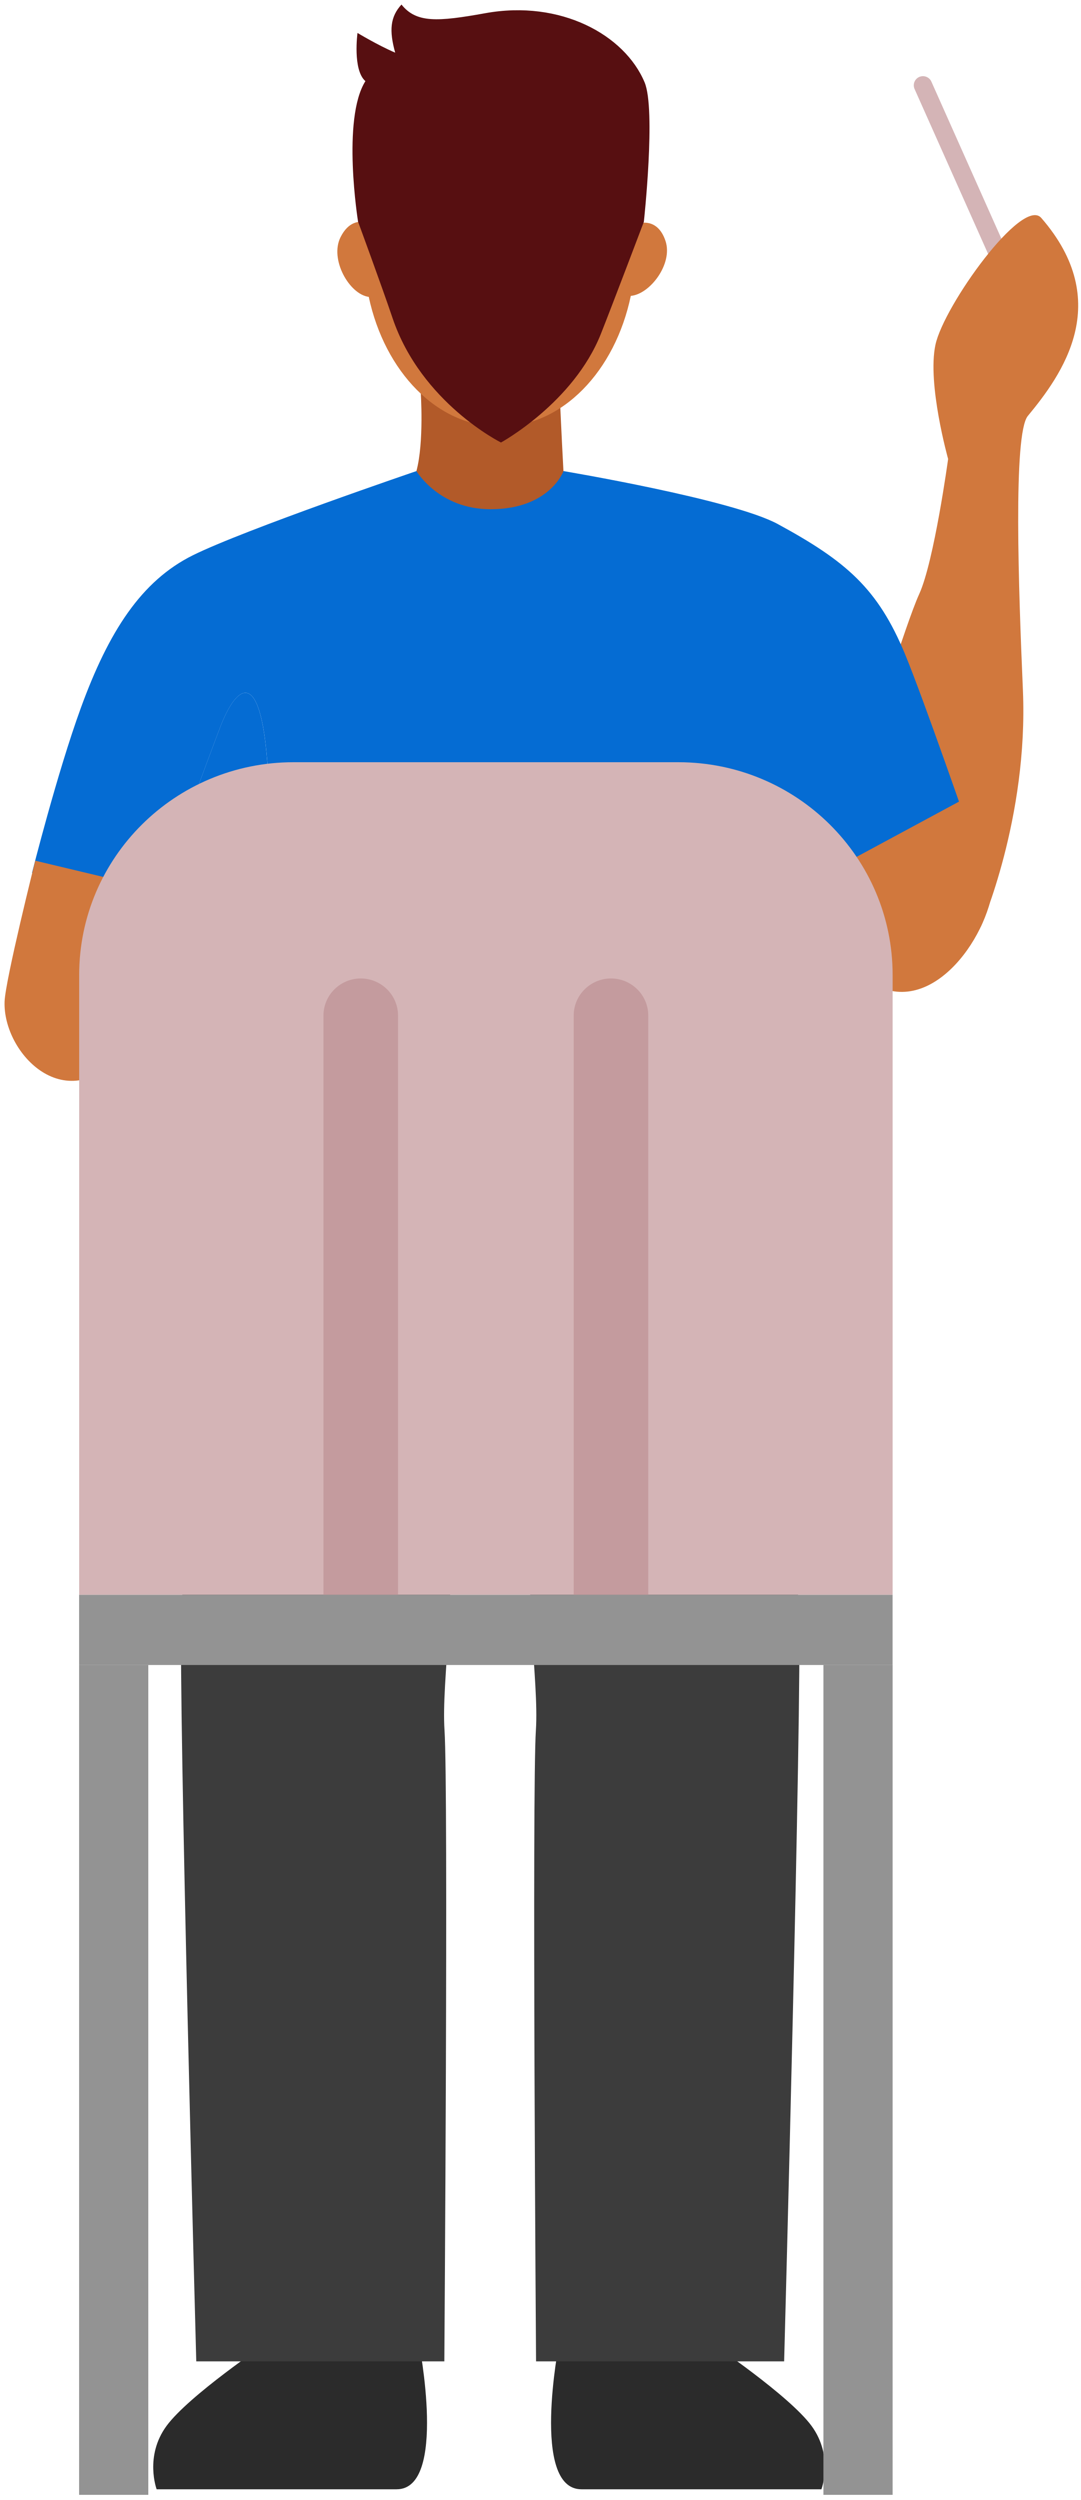
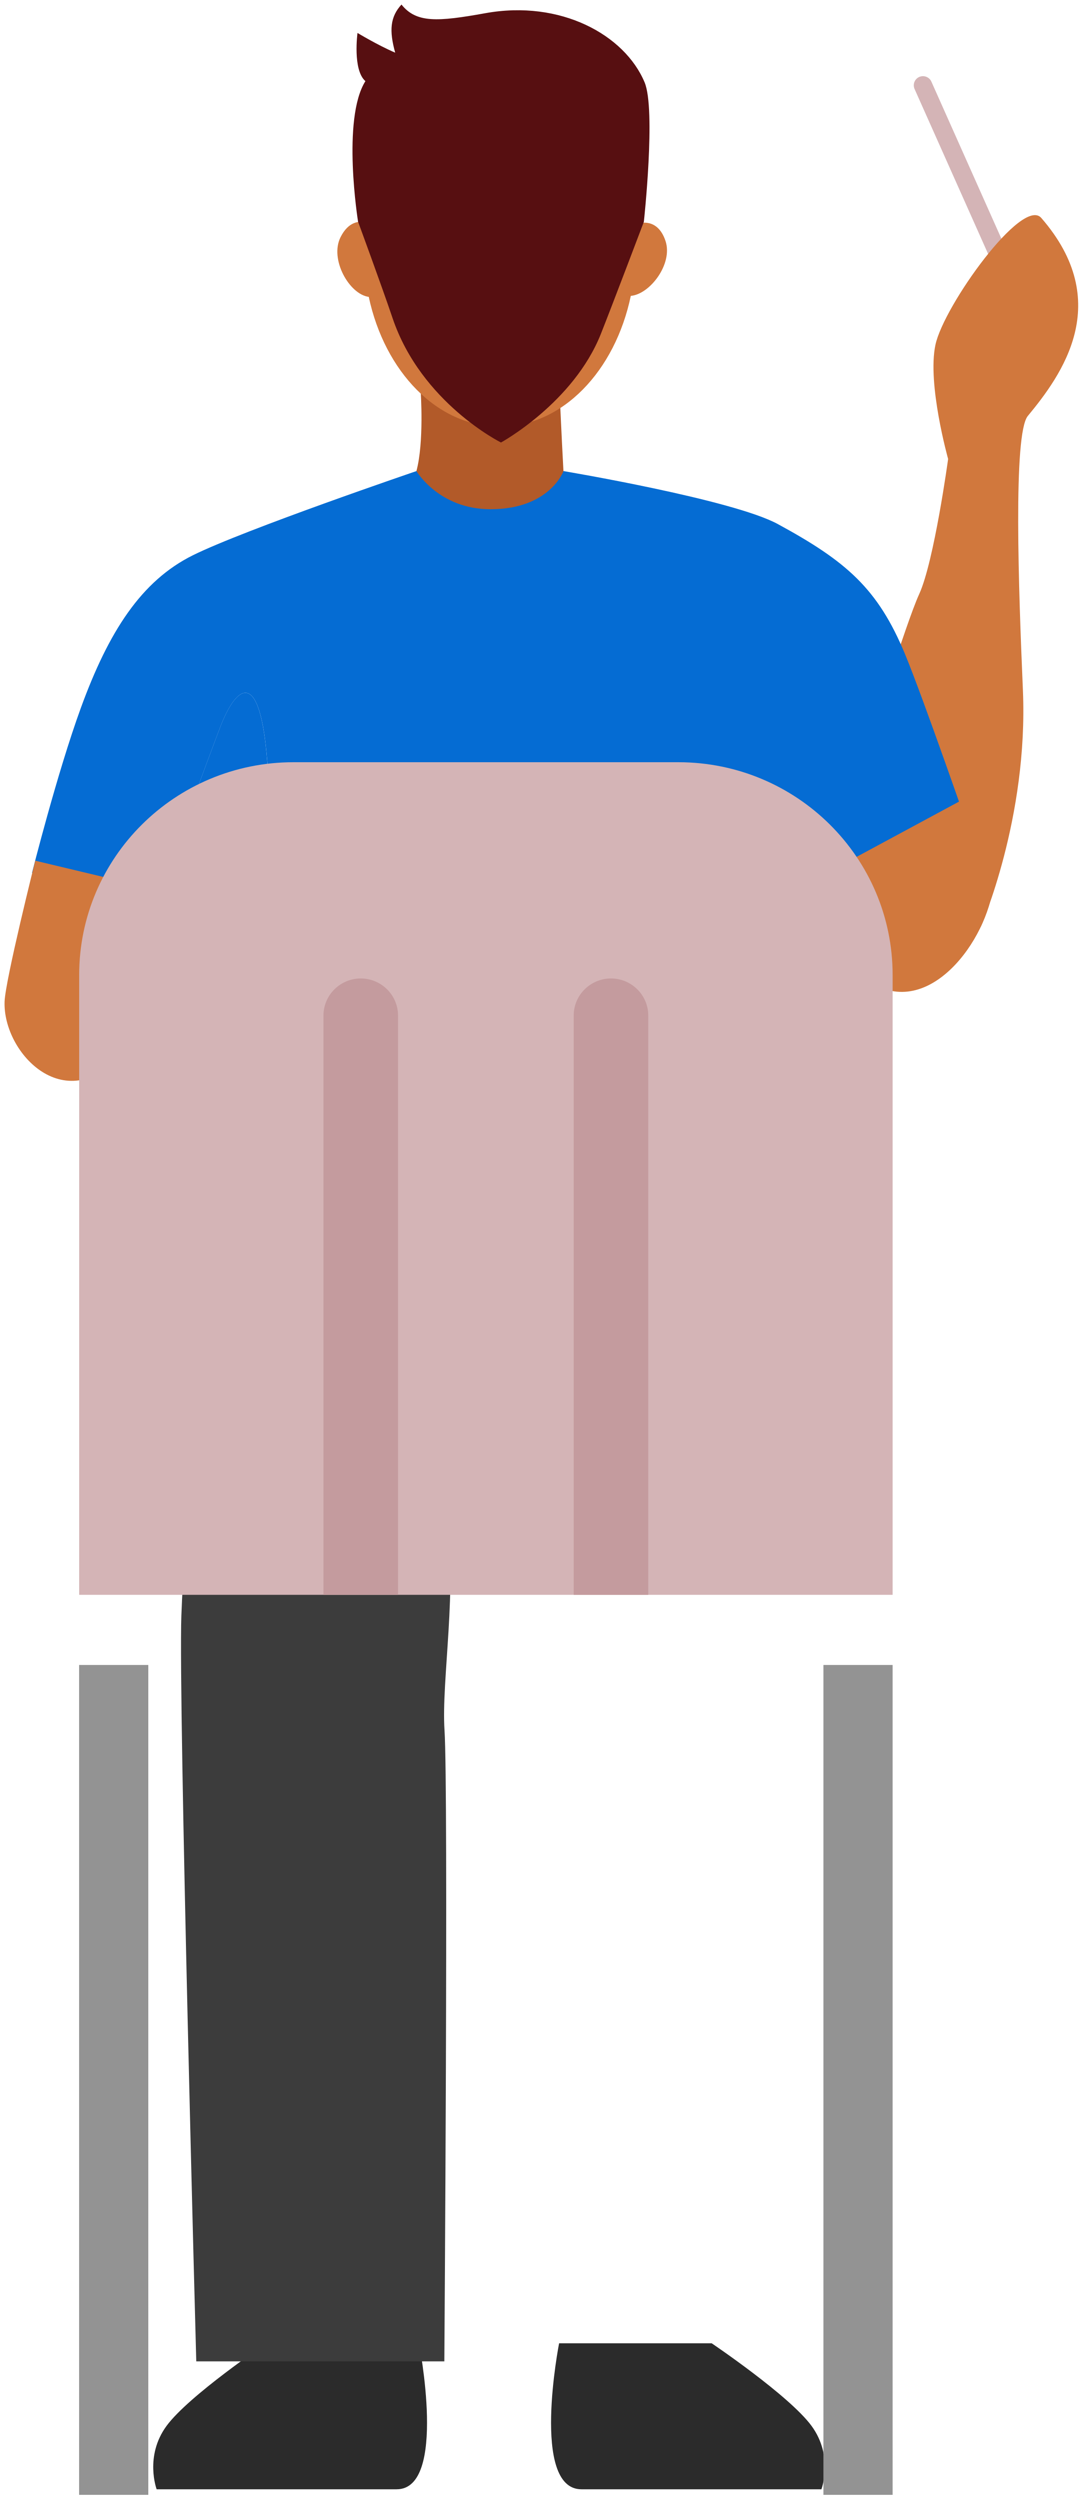
<svg xmlns="http://www.w3.org/2000/svg" width="183" height="423" viewBox="0 0 183 423" fill="none">
  <g id="ooooo">
    <g id="Group">
      <g id="Group_2">
        <path id="Vector" d="M71.22 66.318C71.22 66.318 71.815 74.793 70.494 79.717C69.711 82.632 84.55 95.575 84.55 95.575C84.55 95.575 94.563 86.903 95.385 79.717C95.056 73.65 94.733 66.318 94.733 66.318H71.22Z" fill="#B25A29" />
        <path id="Vector_2" d="M112.667 40.786C111.312 36.695 108.114 37.815 108.114 37.815C108.114 37.815 107.847 38.439 107.507 39.306C106.402 24.072 96.564 12.148 84.589 12.148C73.062 12.148 63.548 23.194 61.852 37.601C60.843 37.387 59.006 37.438 57.657 40.116C55.757 43.881 59.136 49.801 62.425 50.234C65.13 62.891 74.014 72.187 84.589 72.187C95.209 72.187 104.122 62.806 106.787 50.066C110.036 49.784 113.943 44.658 112.667 40.786Z" fill="#D1783D" />
      </g>
      <path id="Vector_3" d="M176.472 59.773C175.689 60.116 174.765 59.761 174.419 58.985L154.823 15.057C154.478 14.28 154.835 13.363 155.617 13.02C156.4 12.676 157.324 13.031 157.67 13.807L177.265 57.736C177.611 58.512 177.254 59.429 176.472 59.773Z" fill="#D4B4B6" />
      <path id="Vector_4" d="M176.279 36.88C173.081 33.2 159.791 51.709 158.362 58.327C156.933 64.945 160.505 77.663 160.505 77.663C160.505 77.663 158.141 94.945 155.624 100.488C153.1 106.025 147.941 124.258 144.544 129.132C141.148 134.011 148.82 162.407 148.82 162.407L166.045 156.797C166.045 156.797 174.096 138.44 173.166 116.78C172.441 99.891 171.483 73.42 174 70.381C179.744 63.442 188.68 51.14 176.279 36.88Z" fill="#D1783D" />
      <g id="Group_3">
        <path id="Vector_5" d="M37.211 123.212C40.114 115.586 43.81 113.572 45.109 127.303C46.407 141.034 48.823 172.334 51.726 183.814C52.134 185.435 52.905 187.36 53.92 189.47H109.667C109.628 188.721 109.549 188.176 109.412 187.928C108.165 185.716 104.973 185.227 98.345 184.985C91.716 184.737 97.556 179.093 103.187 174.923C108.823 170.753 113.132 164.124 114.368 152.447C114.941 147.016 120.367 130.179 120.531 125.598C120.775 118.85 127.205 131.996 128.605 135.412C130.238 139.385 133.039 146.56 134.922 151.406L164.287 141.203C164.287 141.203 156.337 118.243 153.224 110.719C148.615 99.576 143.268 94.979 131.673 88.676C124.001 84.506 95.391 79.711 95.391 79.711C95.391 79.711 93.083 86.166 83.03 86.166C74.287 86.166 70.499 79.711 70.499 79.711C70.499 79.711 41.395 89.621 32.646 93.96C23.909 98.293 18.392 106.875 13.68 119.802C9.649 130.86 5.419 147.703 5.419 147.703L26.364 152.514C28.972 145.418 34.965 129.115 37.211 123.212Z" fill="#056CD3" />
        <path id="Vector_6" d="M98.339 184.985C104.967 185.233 108.16 185.722 109.407 187.928C109.549 188.176 109.628 188.722 109.662 189.47H120.889L123.576 131.563L131.667 152.177L137.536 150.775C135.653 145.925 132.541 139.38 130.913 135.407C129.263 131.377 126.27 126.453 123.866 120.927C121.144 114.669 118.179 114.056 117.436 119.824C116.256 128.997 115.247 144.073 114.362 152.441C113.126 164.118 108.817 170.747 103.181 174.917C97.551 179.093 91.711 184.737 98.339 184.985Z" fill="#056CD3" />
        <path id="Vector_7" d="M39.541 134.185L43.057 189.476H53.915C52.9 187.36 52.134 185.435 51.72 183.82C48.817 172.34 46.396 141.04 45.103 127.309C43.811 113.578 40.108 115.587 37.205 123.217C34.96 129.121 28.961 145.424 26.358 152.525L32.635 153.966L39.541 134.185Z" fill="#056CD3" />
      </g>
      <path id="Vector_8" d="M167.399 153.353C169.452 146.673 164.287 134.596 164.287 134.596L131.673 152.182C131.673 152.182 137.944 155.891 143.535 162.689C153.327 174.596 164.281 163.476 167.399 153.353Z" fill="#D1783D" />
      <path id="Vector_9" d="M0.776 169.47C0.912 165.795 5.969 145.637 5.969 145.637L33.384 152.182C33.384 152.182 26.778 170.967 21.182 177.765C11.39 189.667 0.452 178.288 0.776 169.47Z" fill="#D1783D" />
      <path id="Vector_10" d="M109.124 13.937C105.756 5.895 94.909 -0.07 82.163 2.232C74.021 3.7 70.471 3.903 67.965 0.769C66.054 2.856 65.861 5.158 66.899 8.912C63.922 7.634 60.52 5.574 60.52 5.574C60.52 5.574 59.67 11.844 61.859 13.729C57.816 20.15 60.617 37.522 60.617 37.522C60.617 37.522 64.614 48.372 66.457 53.83C71.311 68.175 84.811 74.877 84.811 74.877C84.811 74.877 97.069 68.175 101.713 56.515C103.624 51.709 108.999 37.527 108.999 37.527C108.999 37.527 111.057 18.551 109.124 13.937Z" fill="#570F11" />
      <path id="Vector_11" d="M45.097 396.506C45.097 396.506 31.949 405.364 28.19 410.49C24.43 415.617 26.517 421.21 26.517 421.21C26.517 421.21 38.52 421.21 46.504 421.21C54.487 421.21 60.373 421.21 67.148 421.21C75.789 421.21 70.93 396.506 70.93 396.506H45.097Z" fill="#2B2B2B" />
      <path id="Vector_12" d="M120.48 396.506C120.48 396.506 133.629 405.364 137.388 410.49C141.147 415.617 139.055 421.21 139.055 421.21C139.055 421.21 127.052 421.21 119.068 421.21C111.085 421.21 105.2 421.21 98.43 421.21C89.788 421.21 94.648 396.506 94.648 396.506H120.48Z" fill="#2B2B2B" />
      <path id="Vector_13" d="M47.099 235.829C33.236 237.793 31.212 259.11 30.702 273.404C30.186 287.698 33.225 399.567 33.225 399.567H75.222C75.222 399.567 75.914 302.796 75.251 292.763C74.134 275.897 86.551 230.235 47.099 235.829Z" fill="#3C3C3C" />
-       <path id="Vector_14" d="M118.87 235.829C132.734 237.793 134.758 259.11 135.268 273.404C135.778 287.698 132.745 399.567 132.745 399.567H90.747C90.747 399.567 90.056 302.796 90.719 292.763C91.83 275.897 79.413 230.235 118.87 235.829Z" fill="#3C3C3C" />
    </g>
    <g id="Group_4">
      <path id="Vector_15" d="M25.106 281.727H13.392V422.15H25.106V281.727Z" fill="#939393" />
      <path id="Vector_16" d="M151.11 281.727H139.396V422.15H151.11V281.727Z" fill="#939393" />
      <path id="Vector_17" d="M151.111 269.859V164.979C151.111 145.091 134.866 128.974 114.834 128.974H49.68C29.642 128.974 13.403 145.097 13.403 164.979V269.859H151.111Z" fill="#D4B4B6" />
      <path id="Vector_18" d="M67.381 269.858V171.827C67.381 168.383 64.541 165.564 61.071 165.564C57.6 165.564 54.76 168.383 54.76 171.827V269.858H67.381Z" fill="#C49B9E" />
      <path id="Vector_19" d="M109.741 269.858V171.827C109.741 168.383 106.901 165.564 103.431 165.564C99.961 165.564 97.12 168.383 97.12 171.827V269.858H109.741Z" fill="#C49B9E" />
-       <path id="Vector_20" d="M151.105 269.858H13.392V281.732H151.105V269.858Z" fill="#939393" />
    </g>
  </g>
</svg>